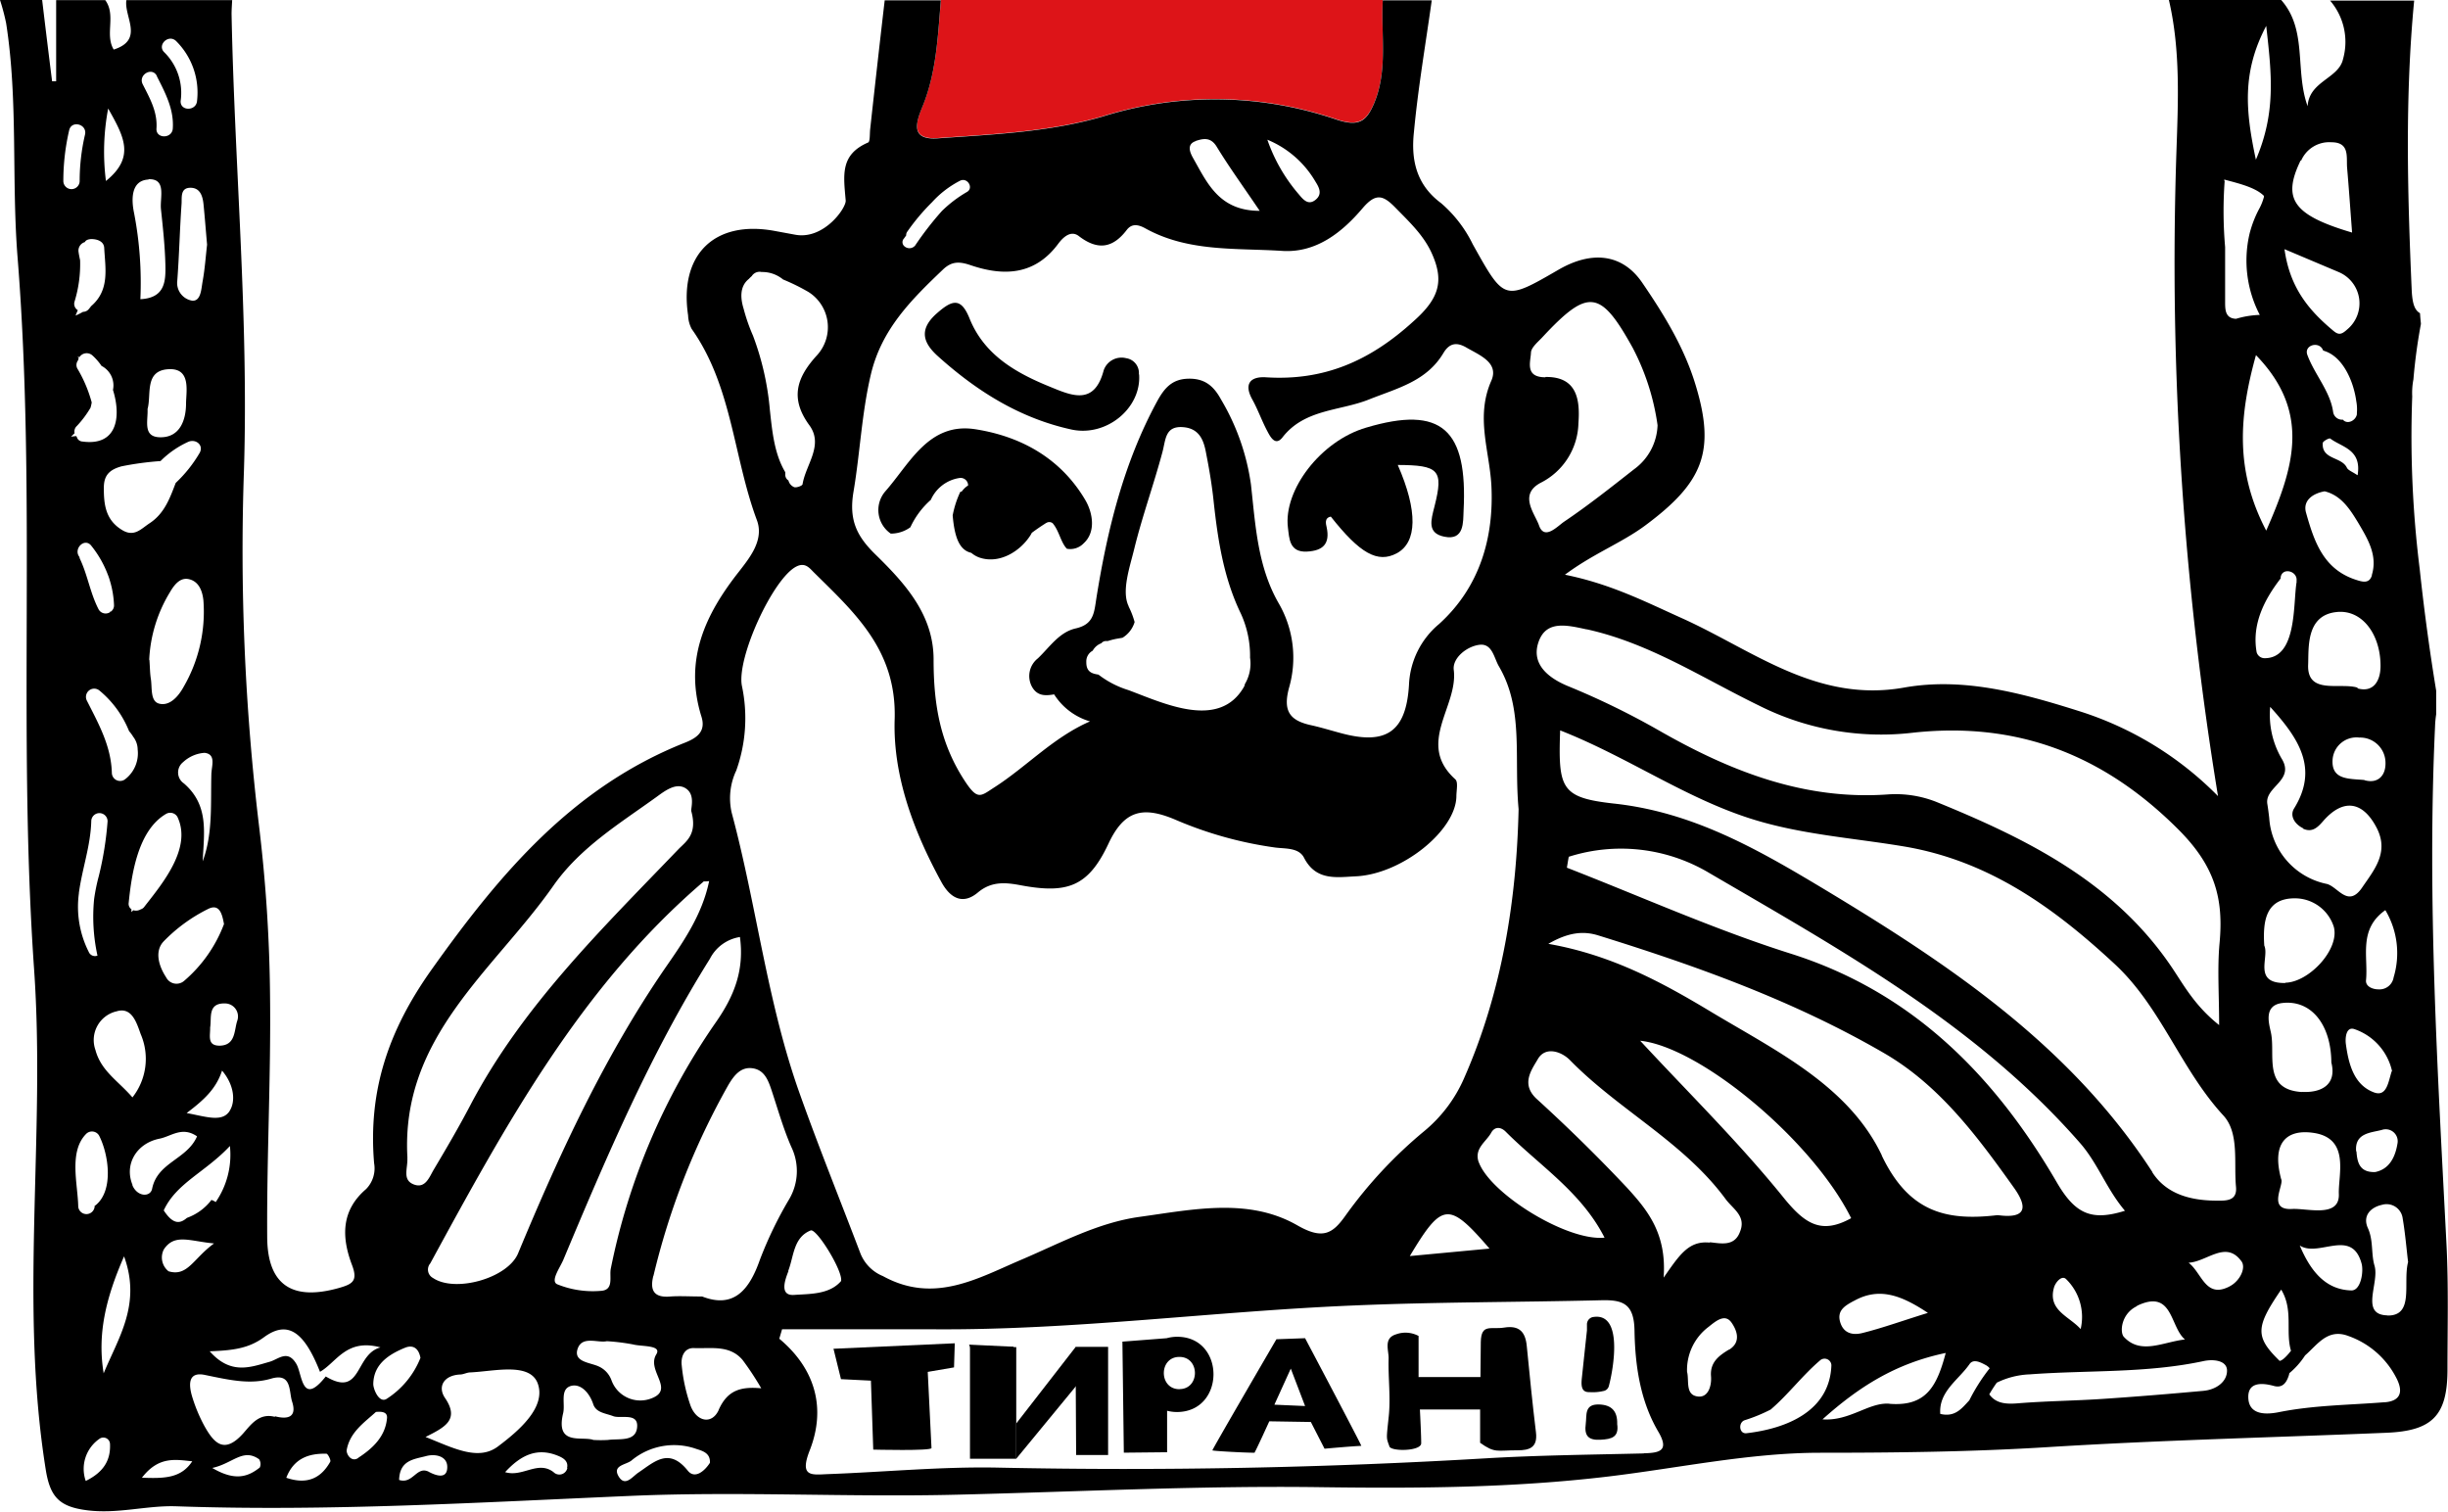
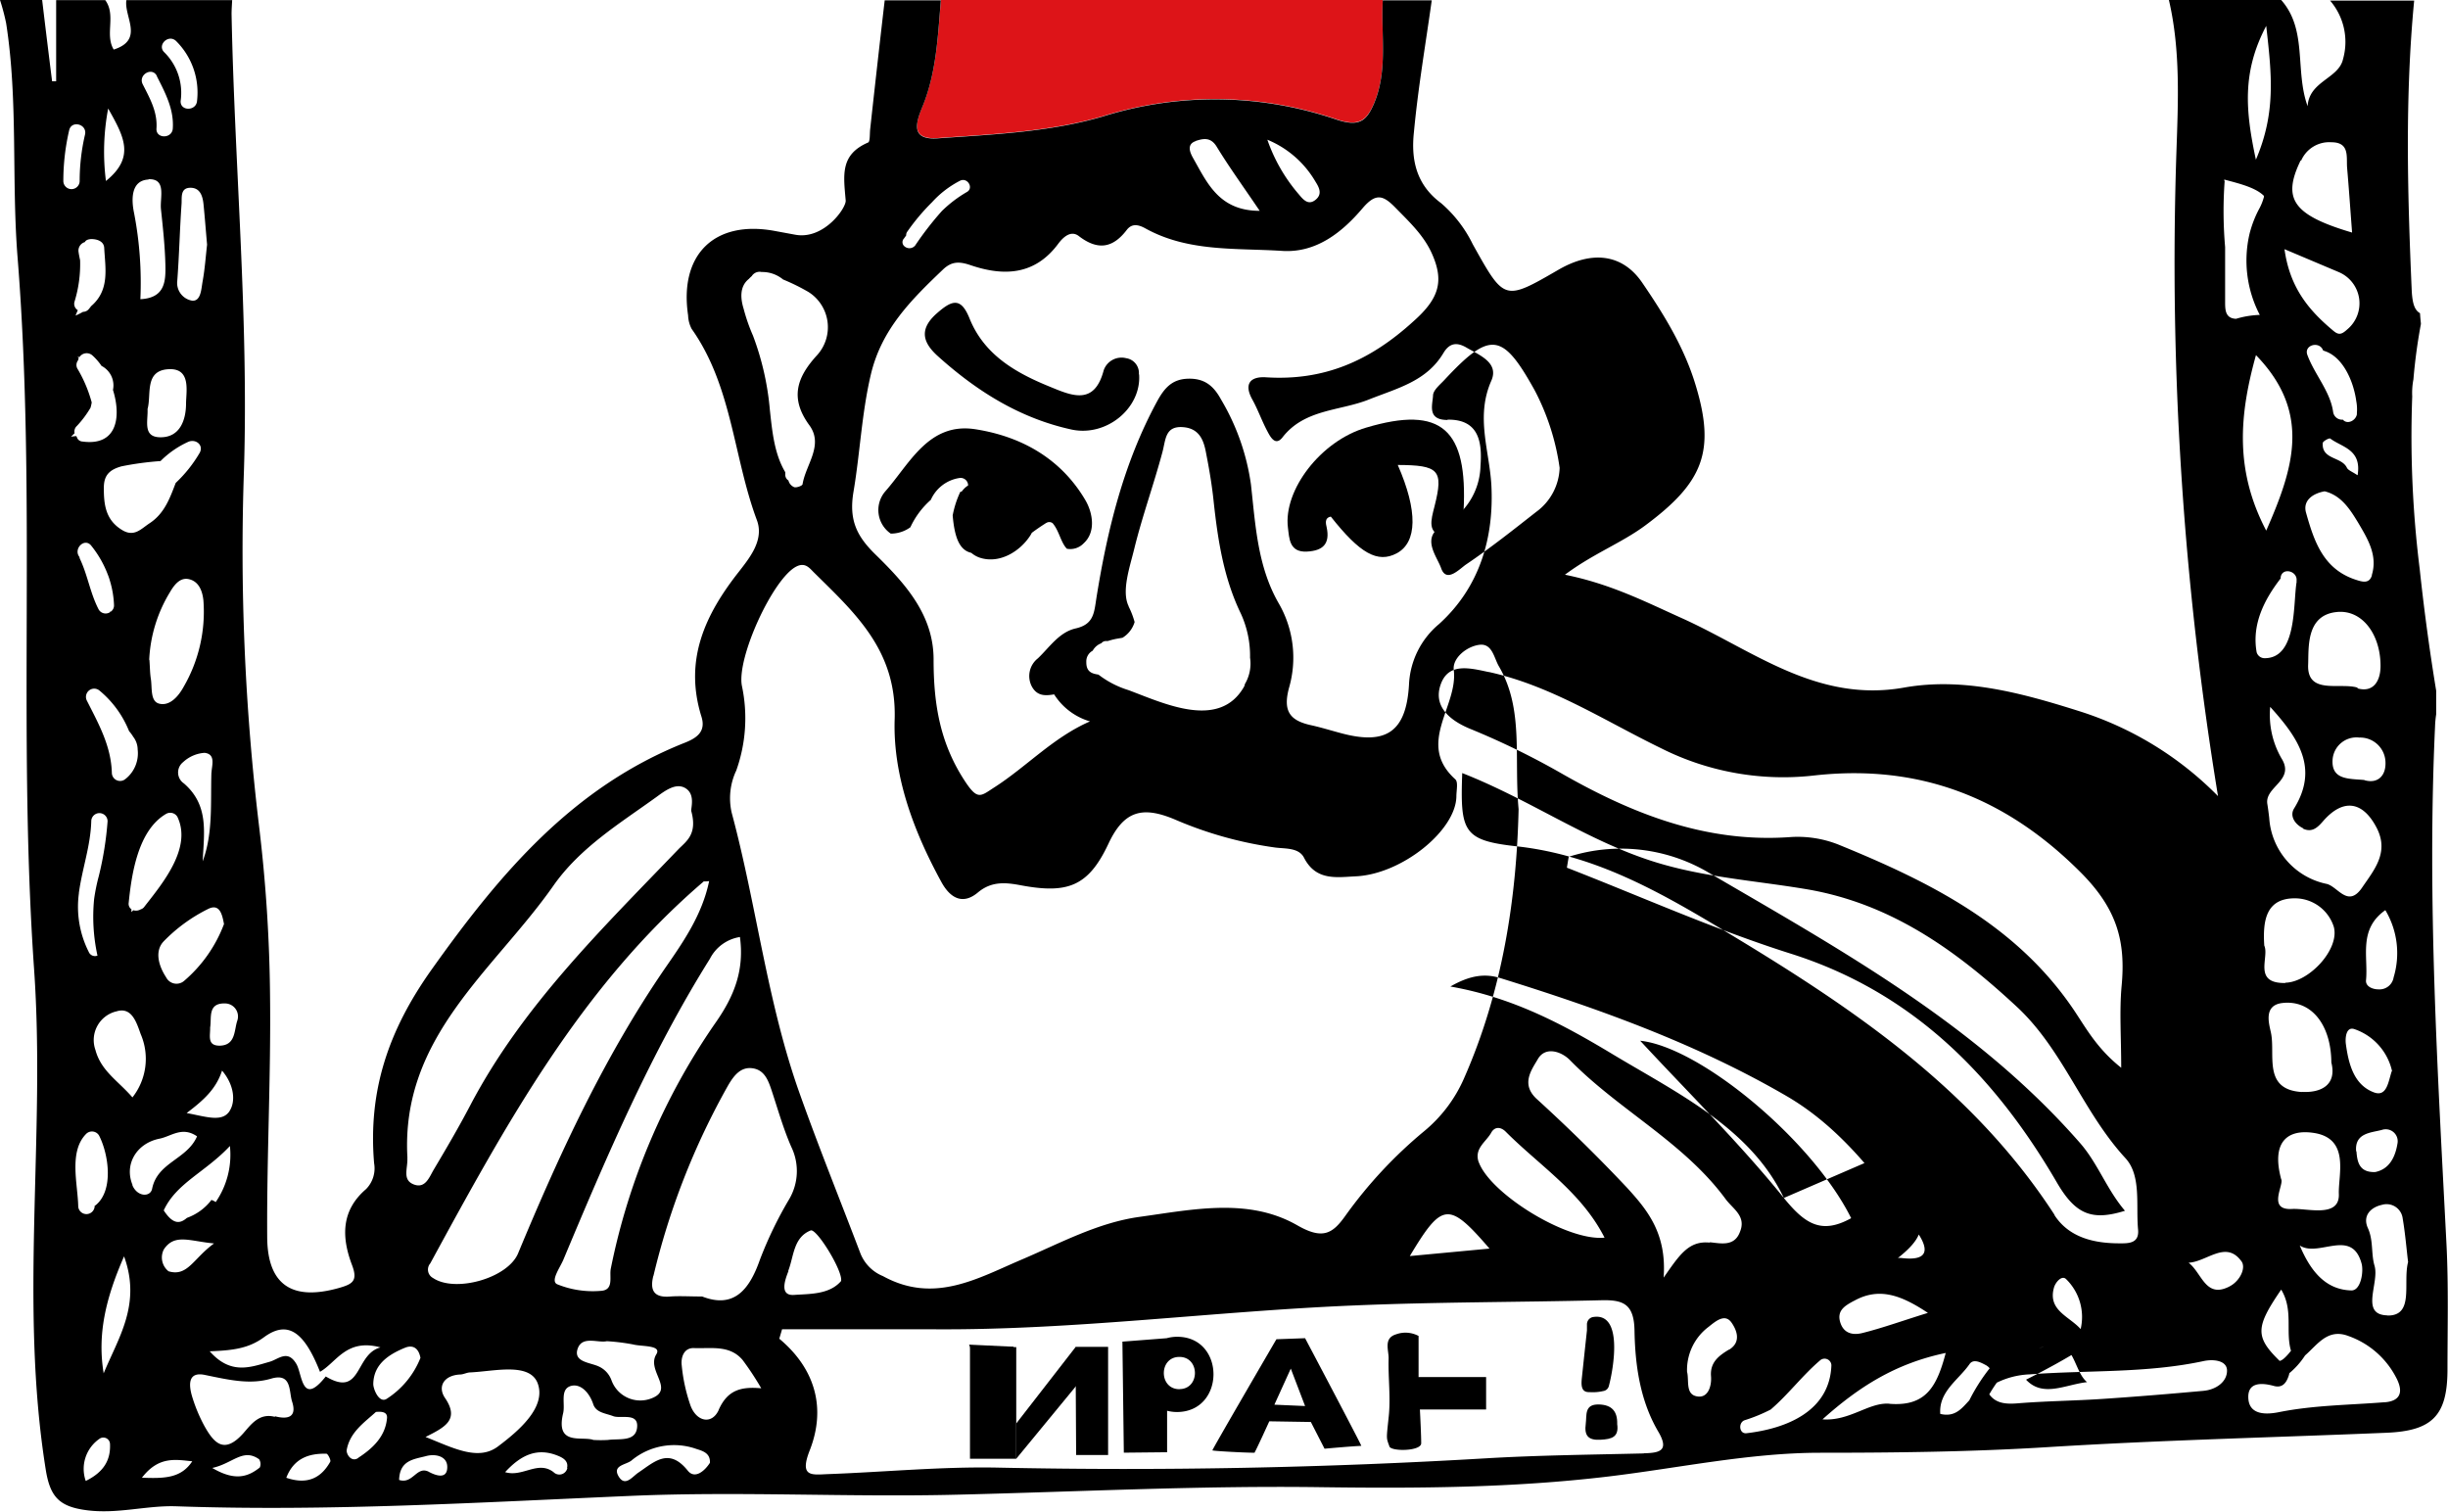
<svg xmlns="http://www.w3.org/2000/svg" viewBox="0 0 326.98 201.89">
  <defs>
    <style>.cls-1{fill:#dd1418;}</style>
  </defs>
  <g id="Слой_1" data-name="Слой 1">
    <path class="cls-1" d="M185,0c-.27,4.62.72,9.35-1.19,13.83-1,2.32-2.05,3.1-5,2.1a50.13,50.13,0,0,0-31.23-.4c-7.15,2.09-14.65,2.38-22,2.91-3.81.27-2.88-2.24-2-4.37,1.82-4.53,2-9.31,2.4-14.07Z" transform="translate(-0.3)" />
    <path d="M145.32,66.88c-3.24-5.57-8.52-8.58-14.74-9.55s-8.76,4.58-12,8.26a3.82,3.82,0,0,0,.7,5.68,4.44,4.44,0,0,0,2.62-.85,11.1,11.1,0,0,1,2.73-3.66,5,5,0,0,1,3.84-2.92,1,1,0,0,1,1.14,1,2.87,2.87,0,0,0-.82.77l-.29.15a.26.26,0,0,1,0,.08,12.92,12.92,0,0,0-.95,3c.26,3.06.95,4.65,2.49,5a3.37,3.37,0,0,0,1.18.66c2.62.83,5.35-.87,6.71-3a3.72,3.72,0,0,0,.19-.34c.57-.42,1.15-.83,1.76-1.21a.82.82,0,0,1,.2-.12.74.74,0,0,1,.75,0A.56.56,0,0,1,141,70c.79,1,1,2.45,1.8,3.29a2.47,2.47,0,0,0,2.25-.73c1.69-1.54,1.17-4.13.25-5.71Z" transform="translate(-0.3)" />
    <path d="M187,62.1c2.7,6.16,2.6,10.34-.14,11.8-2.56,1.36-4.93,0-8.8-4.9-.9.17-.65,1-.56,1.41.48,2.24-.5,3.15-2.64,3.26-2.37.12-2.35-1.8-2.53-3.19-.63-5,4.36-11.59,10.46-13.37,10.08-3,13.57.25,13,11.13-.07,1.43.13,4-2.57,3.44-2.34-.47-1.78-2.21-1.31-4.06,1.23-4.87.6-5.5-5-5.52Z" transform="translate(-0.3)" />
    <path d="M152.45,50c.33,4.5-4.36,8.4-9.07,7.36-6.86-1.51-12.58-5.1-17.72-9.71-2-1.77-2.74-3.57-.25-5.78,2-1.76,3.22-2.26,4.39.66,1.95,4.84,6.12,7.24,10.66,9.09,2.91,1.19,6,2.64,7.26-2.16a2.52,2.52,0,0,1,3-1.62,2,2,0,0,1,1.7,2.16Z" transform="translate(-0.3)" />
    <path d="M189.78,183.93v-5.5a3.7,3.7,0,0,0-3-.22c-1.69.51-1,2.07-1,3.18-.08,2.63.3,5.31,0,7.92-.31,3-.33,2.66.13,3.94.5.64,4.23.54,4.22-.49,0-1.92-.4-8.62-.4-8.62S189.74,184,189.78,183.93Z" transform="translate(-0.3)" />
-     <path d="M205.46,191.32h0c-.47-3.84-.85-7.7-1.23-11.55-.18-1.88-1-2.78-3-2.46-1.81.29-3.08-.58-3.14,1.92,0,1.64-.09,7.92-.09,7.92h0v5.55c2,1.42,2.22,1,5,1C204.59,193.71,205.7,193.33,205.46,191.32Z" transform="translate(-0.3)" />
    <path d="M174.62,178.73l-3.83.14s-8.52,14.61-8.55,14.84c0,.08,4.1.31,5.65.32l0,0a.19.19,0,0,1,0-.07c.12-.11,1.95-4.13,1.95-4.13l5.55.09,1.83,3.57s3.47-.32,4.91-.38C182.17,193,174.62,178.73,174.62,178.73Zm0,9.06-4.1-.18,2.19-4.82Z" transform="translate(-0.3)" />
    <path d="M157.54,178.54a5.15,5.15,0,0,0-1.4.19v0l-5.92.46.19,14.83,5.78-.06v-5.54a5.25,5.25,0,0,0,1.35.17C164,188.54,164,178.54,157.54,178.54Zm.29,7c-2.77,0-2.77-4.31,0-4.31S160.6,185.53,157.83,185.53Z" transform="translate(-0.3)" />
-     <path d="M127.83,179.41l-16.2.73,1,4.06,4,.2.31,9.21s7.77.2,7.78-.21c0-.2-.5-10.17-.5-10.17l3.51-.6Z" transform="translate(-0.3)" />
    <path d="M135.81,180.25c-.1-.24-.15-.38-.15-.38l-5.92-.28h0s.1.26.24.65Z" transform="translate(-0.3)" />
    <path d="M213,175.92a1,1,0,0,0-.73,1c0,.25,0,.51,0,.76-.26,2.4-.46,4.28-.66,6.17-.1.92-.24,2.14,1,2.08a6.15,6.15,0,0,0,1.83-.14.9.9,0,0,0,.76-.69C215.77,183,217.22,175.12,213,175.92Z" transform="translate(-0.3)" />
    <path d="M216.31,190.21c.25,1.74-.74,2-2.2,2.08-1.71.11-2.21-.58-2-2.13.15-1.16-.21-2.62,1.74-2.58C215.61,187.62,216.36,188.52,216.31,190.21Z" transform="translate(-0.3)" />
-     <path d="M327.08,166.25c-1.18-23.06-2.6-46.11-1.53-69.24a13.26,13.26,0,0,1,.15-1.59v-3c0-.07,0-.13,0-.18-.89-5.4-1.62-10.83-2.2-16.25a143,143,0,0,1-1-23v-.07a9.63,9.63,0,0,1,.16-2.24,73.76,73.76,0,0,1,1-7.4.29.29,0,0,1,0-.09c-.05-.45-.09-.9-.12-1.36-.72-.41-1-1.27-1.1-2.9-.57-13-.92-25.91.32-38.85H311.53a8.45,8.45,0,0,1,1.73,7.81c-.58,2.62-4.54,2.94-4.73,6.3C306.8,9.4,308.54,4,305,0H290c1.57,6.75,1.23,13.61,1,20.43a440.22,440.22,0,0,0,5.56,85.9A45,45,0,0,0,278.08,95c-7.66-2.42-15.48-4.58-23.43-3.17-11.7,2.09-20.22-5-29.69-9.26-4.83-2.17-9.51-4.58-15.63-5.81,3.79-2.83,7.56-4.23,10.74-6.59,7.67-5.7,9.43-9.84,6.7-18.78-1.51-5-4.22-9.39-7.11-13.62-2.65-3.89-6.74-4.32-11.18-1.75-7.29,4.22-7.23,4.18-11.46-3.39a17.13,17.13,0,0,0-4.25-5.51c-3.38-2.51-4-5.91-3.61-9.49.55-5.89,1.56-11.73,2.38-17.59H185c-.27,4.62.72,9.35-1.19,13.83-1,2.32-2,3.1-5,2.1a50.16,50.16,0,0,0-31.24-.4c-7.15,2.09-14.65,2.38-22,2.91-3.81.27-2.88-2.24-2-4.37,1.82-4.52,2-9.3,2.4-14.07h-7.5q-1,8.61-1.94,17.21c-.07.61,0,1.66-.27,1.78-3.77,1.63-3.29,4.35-3,7.75.08,1-2.9,5.23-6.68,4.58l-2.77-.51C95.73,29.34,91,34,92.21,42.12a4.21,4.21,0,0,0,.47,1.8c5.42,7.65,5.57,17.1,8.71,25.53,1,2.64-.92,5-2.36,6.86C94.43,82.13,91.64,88.2,94,95.74c.59,1.92-.55,2.79-2.18,3.44-15,5.93-24.72,17.46-33.86,30.3-5.82,8.18-8.5,16.24-7.69,25.88a3.94,3.94,0,0,1-1.08,3.46c-3.39,2.91-3.25,6.5-1.87,10.14.8,2.11.09,2.54-1.74,3.06-6.19,1.75-9.55-.33-9.59-6.77-.07-10.74.51-21.49.38-32.24a204,204,0,0,0-1.48-22.78,308.67,308.67,0,0,1-2-47.56c.62-20.3-1.26-40.52-1.66-60.79,0-.62.05-1.24.08-1.86H17.18c-.33,2.26,2.42,5.28-1.69,6.6-1.22-2,.35-4.58-1.13-6.6H7.8V10.86l-.54,0Q6.58,5.45,5.93,0H.3a28.93,28.93,0,0,1,.82,3.1c1.62,10.38.7,20.9,1.53,31.31,2.52,31.64,0,63.38,2.2,95,1.56,22.25-2,44.63,1.56,66.87.58,3.63,1.79,4.94,5.43,5.42,4.14.55,8-.65,12-.52,20.27.71,40.5-.52,60.72-1.39,14.53-.63,29.05.2,43.57-.16,16.23-.39,32.44-1.23,48.7-1,12.77.17,25.53.1,38.31-1.43,9.43-1.13,18.86-3.17,28.29-3.17,10.14,0,20.23-.12,30.37-.75,15.07-.94,30.17-1.29,45.26-1.92,6.09-.25,8.11-2.27,8.15-8.29,0-5.61.15-11.23-.13-16.82Zm-19.17-55.58c1.25.59,2-.2,2.75-1.07,2.66-3,5.27-2.58,7.11,1,1.67,3.28-.37,5.6-2,8-1.86,2.66-3.18-.15-4.67-.54a9.63,9.63,0,0,1-7.7-8.82c-.07-.61-.15-1.23-.25-1.85-.39-2.33,3.75-3.14,1.89-6.1a11.63,11.63,0,0,1-1.51-6.88c3.8,4.19,6.51,8.21,3.19,13.57-.62,1,.11,2.13,1.24,2.66Zm11.86,32.39c-.46,1.35-.63,3.49-2.38,2.84-2.69-1-3.39-3.81-3.75-6.44-.11-.78,0-2.42,1.17-2a7.71,7.71,0,0,1,5,5.61Zm-14.2-11.77c-4.42.08-2.12-3.45-2.83-5-.23-3.44.3-6.27,4-6.31a5.46,5.46,0,0,1,5.29,3.82c.8,3-3.34,7.4-6.48,7.45Zm2.2,14.56c-5.25-.31-3.53-4.93-4.13-7.88-.24-1.17-1.06-3.66,1.45-4,3.86-.49,6.57,2.8,6.61,7.94.78,3.12-1.56,4.07-3.94,3.92Zm-.7-68.19c-.51,2.84.12,10.27-4.29,10.25a1.1,1.1,0,0,1-1.06-.8c-.66-3.72,1-7,3.21-9.86a1.11,1.11,0,0,0,0-.17c.25-1.38,2.36-.79,2.11.58ZM305,172.24c1.66,2.75.54,5.6,1.31,8.17-.57.72-1.13,1.3-1.52,1.35C301.49,178.54,301.56,177.26,305,172.24Zm0-14.74c-1.35-5,.85-6.71,4.33-6.19,4.91.73,3.27,5.62,3.37,8.16.13,3.24-4.24,1.88-6.26,2-3.38.19-1-3.28-1.45-4Zm10.74,11.27c.29,1.07-.1,3.61-1.37,3.58-3.53-.09-5.51-2.72-6.89-6C310,168,314.43,163.94,315.74,168.77Zm-.73-15c-.21-2.44,1.93-2.47,3.41-2.85a1.6,1.6,0,0,1,2.13,1.7c-.28,1.85-1.06,3.53-3,3.92-2.16.07-2.39-1.4-2.5-2.77Zm5-23.19a1.91,1.91,0,0,1-2,1.56c-.86,0-1.76-.42-1.68-1.22.31-3.15-1.05-6.8,2.58-9.36a11.18,11.18,0,0,1,1.1,9Zm-3.88-26.4c-2.09-.19-4.41,0-4.27-2.67a3.2,3.2,0,0,1,3.58-3,3.38,3.38,0,0,1,3.49,3.29C319,103.64,317.87,104.71,316.11,104.2Zm-.94-12.34c-2.38-.72-6.76,1-6.59-3.08.09-2.22-.3-6.5,3.67-7,3.46-.47,6,2.89,6,7.18,0,2.07-1,3.59-3.07,3Zm1.93-15c-.36,1.18-1.3.88-2.28.55-4.27-1.45-5.47-5.19-6.52-8.91-.44-1.53.74-2.54,2.48-2.86,2.23.54,3.42,2.44,4.52,4.26C316.57,72,317.91,74.19,317.1,76.82Zm-2-21.58c-.09.89-1.28,1.51-1.88.79a1.21,1.21,0,0,1-1.3-1c-.36-2.75-2.51-5.07-3.45-7.66-.48-1.33,1.64-1.89,2.11-.58v0l.22.08c2.49.82,3.87,4.14,4.21,6.7a5.86,5.86,0,0,1,.07,1.68Zm.05,8.2c-.69-.47-1.23-.64-1.4-1-.72-1.48-3.37-1.05-3.22-3.28,0-.24.85-.7,1-.61,1.54,1.17,4.22,1.43,3.66,4.88Zm-7.51-42A4.09,4.09,0,0,1,311.7,19c2.45,0,2,1.9,2.1,3.36.24,2.76.43,5.54.67,8.7-8-2.36-9.33-4.55-6.87-9.64Zm5,14.87a4.53,4.53,0,0,1,1.16,7.67c-.72.65-1.11.8-1.83.2-3.22-2.68-5.83-5.7-6.55-10.92ZM303,70.87c-4.2-8-3.63-15.34-1.37-23.44C309.07,55.1,306.67,62.51,303,70.87ZM303,3.46c.72,6.42,1.33,11.54-1.38,17.87C300.23,14.83,299.74,9.64,303,3.46Zm-5.6,20.7a1.1,1.1,0,0,1,0-.18c1.65.46,4.13,1,5.29,2.18a1.37,1.37,0,0,1,0,.16A7.18,7.18,0,0,1,302,28a15,15,0,0,0-1.22,3.19,15.71,15.71,0,0,0,1.36,10.87,12.22,12.22,0,0,0-3.17.52c-1.5-.06-1.46-1.29-1.46-2.39V33a55.63,55.63,0,0,1-.06-8.85ZM275,157.87c-8.23-14.11-19.18-25.34-35.51-30.5-10.16-3.21-19.95-7.61-29.9-11.48.08-.48.16-1,.25-1.46a23,23,0,0,1,18.74,2.15c17.7,10.34,35.76,20.3,49.55,36.08,2.39,2.73,3.53,6.14,6,9.05C279.67,163.1,277.5,162.18,275,157.87Zm3.22,19.65c-1.52-1.72-4.43-2.5-3.57-5.55.21-.74,1.05-1.68,1.61-1.14A7.06,7.06,0,0,1,278.21,177.52Zm-30.29-3.77c3.37-1.89,6.35-.75,9.88,1.6-3.25,1-6,2-8.72,2.68-1.2.31-2.53.15-3-1.46s.76-2.23,1.82-2.82ZM238.57,160c-6-7.43-12.87-14.17-19.19-21,8,.84,23,13.27,28.18,23.7-4,2.22-6.19.74-9-2.71Zm13.08-5.7c-4.4-9.23-14-13.89-22.54-19-6.63-4-13.44-7.74-22-9.24,2.74-1.58,4.74-1.73,6.69-1.12,13.21,4.1,26.23,8.78,38.23,15.76,7.38,4.3,12.45,11.16,17.32,18,1.7,2.41,1.72,4.07-2,3.62a1.84,1.84,0,0,0-.47,0C260.07,163.09,255.2,161.76,251.65,154.34Zm34.08,20.11c4.84-2.33,4.38,2.81,6.42,4.49-2.91.32-5.89,2.09-8.15-.33C283.42,178,283.58,175.48,285.73,174.45Zm2.07-17.86c-11.12-17.14-27.53-28-44.58-38.23-8.6-5.15-17.09-9.9-27.39-11-7.05-.79-7.41-2-7.14-9.77,9,3.54,16.53,8.92,25.33,11.75,6.75,2.17,13.75,2.6,20.64,3.76,11.32,1.91,20,8.18,28.07,15.67,6.23,5.76,8.84,14.07,14.55,20.26,2.14,2.33,1.38,6.27,1.68,9.5.19,1.9-1.26,1.88-2.51,1.87-3.4,0-6.72-.79-8.65-3.76Zm-75.56-72.5c8.37,1.84,15.46,6.52,23,10.18a36.32,36.32,0,0,0,20.66,3.62c13.72-1.47,25.3,2.83,35.43,13,4.85,4.88,6,9.21,5.43,15.19-.3,3.35-.05,6.75-.05,10.87-3.15-2.5-4.59-5.11-6.22-7.56-7.67-11.48-19.35-17.27-31.56-22.25a14.78,14.78,0,0,0-6.41-1c-11.25.82-21.18-3.13-30.6-8.52a103.71,103.71,0,0,0-12.13-5.92c-2.62-1.07-5-2.92-4-5.88s3.74-2.31,6.43-1.72Zm-5.52-33.66c-2.74,0-2-2-1.93-3.25,0-.75,1-1.51,1.6-2.18,6.07-6.5,7.7-6.25,12,1.51a31.69,31.69,0,0,1,3.31,10.32,7.57,7.57,0,0,1-3.13,5.88c-3.06,2.4-6.12,4.83-9.34,7-.91.62-2.65,2.55-3.36.51-.56-1.6-2.79-4.14.26-5.72a9.15,9.15,0,0,0,5-7.92c.22-3-.09-6.26-4.4-6.19ZM176,24.25c.53.83.95,1.7,0,2.45s-1.6,0-2.23-.76a22.38,22.38,0,0,1-4.19-7.28A13.28,13.28,0,0,1,176,24.25ZM160,18.83c1-.33,2-.55,2.8.74,1.68,2.75,3.58,5.37,5.76,8.59-5.41,0-7-3.7-8.87-7-.36-.64-1-1.86.31-2.31ZM121,31.91l.34-.47a.74.74,0,0,1,.16-.52,28.18,28.18,0,0,1,3.3-3.92,13.15,13.15,0,0,1,3.73-2.86c1-.5,1.89,1,.89,1.52a16.73,16.73,0,0,0-3.31,2.52,42.48,42.48,0,0,0-3.58,4.62,1,1,0,0,1-1.52,0l0,0a.05.05,0,0,0,0,0,.71.71,0,0,1,0-.91ZM114.3,65.69c.88-5.19,1.09-10.46,2.32-15.67,1.43-6.07,5.42-10,9.61-14,1.15-1.1,2.14-1.14,3.72-.6,4.39,1.49,8.57,1.37,11.71-2.88.57-.76,1.64-1.87,2.75-1,2.51,1.92,4.52,1.62,6.39-.83.71-.93,1.62-.69,2.5-.2,5.73,3.17,12.11,2.6,18.27,3,4.54.29,8-2.48,10.74-5.71,1.76-2.06,2.74-1.73,4.34-.1,1.86,1.9,3.83,3.73,4.92,6.19,1.61,3.62,1,5.94-2.45,9-5.85,5.34-12,8-19.75,7.5-2-.12-3,.83-1.78,3,.75,1.36,1.26,2.84,2,4.22.4.76,1.06,2,2,.82,2.94-3.81,7.65-3.52,11.52-5.06s7.74-2.44,10-6.24c.81-1.34,1.8-1.47,3.13-.67,1.74,1,4.29,2,3.26,4.38-2.12,4.79-.28,9.24,0,13.91.37,6.92-1.47,13.61-7,18.61a11.16,11.16,0,0,0-4,8.09c-.37,6.34-3.09,8.08-9.05,6.48-1.36-.36-2.7-.78-4.07-1.08-2.79-.62-3.75-1.87-2.9-5a14.48,14.48,0,0,0-1.41-11.32c-2.8-4.89-3.08-10.42-3.68-15.82a30.44,30.44,0,0,0-4-11.36c-1-1.84-2.22-2.83-4.4-2.77s-3.2,1.3-4.17,3.09c-4.44,8.2-6.61,17.09-8.07,26.18-.31,2-.35,3.53-2.76,4.08-2.22.5-3.5,2.52-5.06,4a3,3,0,0,0-.78,3.81c.69,1.2,1.7,1.22,2.95,1a8.5,8.5,0,0,0,4.79,3.61c-4.93,2.15-8.49,6.07-12.79,8.82-1.8,1.16-2.2,1.75-3.87-.77C125.83,99.26,125,94,125,88.08S121.26,78,117.32,74.14C114.8,71.7,113.65,69.54,114.3,65.69ZM151.07,81c-1-2,.11-5.16.73-7.69,1.07-4.36,2.61-8.6,3.77-12.94.45-1.68.34-3.55,2.85-3.31,2.17.21,2.7,1.88,3,3.58.42,2.13.78,4.29,1,6.45.56,5.11,1.34,10.15,3.62,14.86a13.54,13.54,0,0,1,1.23,5.89,5.34,5.34,0,0,1-.7,3.54.79.79,0,0,1-.1.33c-3.31,5.83-10.76,2.2-15.45.46a12.64,12.64,0,0,1-4-2.07c-.87-.13-1.64-.36-1.62-1.68a1.61,1.61,0,0,1,.85-1.51,2.19,2.19,0,0,1,1.16-1,.76.76,0,0,1,.66-.29h.19a9.75,9.75,0,0,1,1.21-.31l.76-.13a3.68,3.68,0,0,0,1.62-2.1,10.88,10.88,0,0,0-.81-2.1ZM100.86,44.79a24,24,0,0,1-1.23-3.54c-.43-1.38-.56-3,.7-4h0l0,0a4.36,4.36,0,0,1,.38-.37,1.24,1.24,0,0,1,1.32-.55,4.37,4.37,0,0,1,2.87,1A27.33,27.33,0,0,1,108.29,39a5.56,5.56,0,0,1,1.2,8.38c-2.77,3-3.73,5.79-1.08,9.42,1.94,2.66-.48,5.24-.91,7.86,0,.21-.79.5-1.11.41a1.32,1.32,0,0,1-.78-.9.89.89,0,0,1-.42-.71c0-.13,0-.26,0-.39-1.48-2.48-1.75-5.51-2.06-8.33a37.19,37.19,0,0,0-2.26-9.93ZM98.61,103a20.77,20.77,0,0,0,.78-11.43c-.69-3.78,4.18-14.33,7.27-15.9,1.2-.61,1.77.21,2.36.79,5.52,5.45,11.07,10.42,10.78,19.63-.24,7.52,2.53,14.93,6.24,21.71,1.18,2.16,2.86,3.1,4.89,1.39,1.84-1.54,3.76-1.32,5.73-.95,6.22,1.16,9,.17,11.68-5.52,2.06-4.42,4.51-5.1,8.84-3.29a51.43,51.43,0,0,0,13.48,3.77c1.35.17,3.14,0,3.83,1.38,1.61,3.11,4.37,2.58,6.95,2.46,6.13-.31,13.33-6.12,13.39-10.68,0-.78.26-1.9-.14-2.27-5.29-4.78.4-9.73-.21-14.61-.2-1.57,1.7-3.14,3.42-3.36s1.95,1.74,2.6,2.86c3.37,5.73,2,12.17,2.64,19.09-.27,11.94-2.15,24.32-7.31,36a19,19,0,0,1-5.29,7A59.91,59.91,0,0,0,180,162.38c-1.69,2.37-3,3.23-6.39,1.29-6.53-3.76-14-2.12-21.06-1.15-5.6.77-10.58,3.49-15.74,5.69-5.87,2.49-11.71,6-18.57,2.23a5.45,5.45,0,0,1-3-3c-2.7-7.11-5.56-14.17-8.11-21.34-4.36-12.19-5.75-25.11-9.1-37.56A8.67,8.67,0,0,1,98.6,103Zm99.21,52.25c-.67-1.87,1-2.74,1.68-4,.46-.79,1.25-.77,1.92-.1,4.5,4.52,10.1,8.05,13.2,14.15-5,.51-15.24-5.84-16.8-10.08Zm1.45,11.51-10.66,1C192.94,160.54,193.81,160.45,199.27,166.78Zm-111.94,20a4.09,4.09,0,0,1-5.35-2.4,3.23,3.23,0,0,0-1.76-1.88c-1.14-.51-3.37-.58-2.76-2.35s2.72-.73,3.89-1a27.47,27.47,0,0,1,3.49.43c1.17.31,3.91.06,3.12,1.33C86.62,183.07,90.48,185.56,87.33,186.76Zm.25-16.35a97.79,97.79,0,0,1,10-25.49c.74-1.25,1.65-2.47,3.25-2.24s2.1,1.65,2.55,3c.83,2.51,1.55,5.06,2.6,7.47a7.4,7.4,0,0,1-.32,7.1,52.36,52.36,0,0,0-3.86,8c-1.42,4.06-3.5,6.55-7.71,4.91-1.74,0-3-.09-4.23,0-2.2.2-2.79-.8-2.29-2.77Zm18-.66c.76-1.92.67-4.48,3-5.41.79-.32,4.36,5.48,4.06,6.76-1.56,1.81-4.17,1.7-6.26,1.85S105.23,170.76,105.62,169.75Zm-6.45-44.64c.6,4.39-.69,7.85-3.29,11.54a87.85,87.85,0,0,0-13.95,32.76c-.24,1.09.48,2.92-1.38,3a12.64,12.64,0,0,1-5.8-.89c-.92-.45.41-2.23.85-3.3,5.76-13.75,11.61-27.47,19.56-40.16a5.44,5.44,0,0,1,4-2.91Zm-4.91-7.35c.08-.07.25,0,.8-.08-.93,4.5-3.46,8.14-5.87,11.61C81,141.16,75,154.16,69.5,167.4c-1.4,3.34-8.41,5.28-11.36,3.29a1.27,1.27,0,0,1-.37-1.95C67.84,150.25,77.9,131.75,94.26,117.76Zm-39.5,36.86c-.92-16.16,11.56-25,19.5-36.33,3.58-5.1,8.82-8.28,13.73-11.82,1.1-.8,2.54-1.92,3.8-1.26,1.54.81.77,2.85.89,3.14.83,3.06-.66,4-1.7,5.05-10.24,10.67-20.9,21-27.87,34.31-1.51,2.88-3.16,5.69-4.82,8.48-.6,1-1.12,2.61-2.69,2s-.77-2.17-.85-3.52ZM54.41,180c1-.4,1.8,0,2.05,1.36a11.57,11.57,0,0,1-4.53,5.48c-1,.6-1.78-1.31-1.77-2C50.2,182.23,52.18,180.91,54.41,180ZM32,136.31c-.44,1.26-.19,3.31-2.36,3.35-1.71,0-1.24-1.32-1.27-2.43.22-1.28-.37-3.28,2-3.21A1.74,1.74,0,0,1,32,136.31Zm-3.49,24a7.18,7.18,0,0,1-3.24,2.35c-.86.74-1.8,1-3.1-1,1.68-3.65,5.55-5.09,8.84-8.6a11.12,11.12,0,0,1-1.9,7.49,1.74,1.74,0,0,0-.6-.29Zm.36,5.78c-2.75,2-3.52,4.47-6.06,3.7a2.35,2.35,0,0,1-.62-2.93C23.63,164.72,25.63,165.77,28.86,166.07Zm2.1-17.7c-1,1.55-3.17.74-5.74.27,2.34-1.77,3.93-3.23,4.73-5.67,1.64,1.93,1.83,4.14,1,5.4Zm-.74-25A18.62,18.62,0,0,1,24.9,131a1.55,1.55,0,0,1-2.41-.47c-1-1.52-1.56-3.48-.35-4.78a21.66,21.66,0,0,1,5.92-4.33c1.62-.84,1.93.8,2.16,2ZM17.1,104a1.1,1.1,0,0,1-1.86-.77c-.1-3.59-1.75-6.52-3.33-9.64a1.1,1.1,0,0,1,1.71-1.33,13.59,13.59,0,0,1,3.92,5.39,5,5,0,0,1,.55.75,2.83,2.83,0,0,1,.6,1.72A4.36,4.36,0,0,1,17.11,104ZM15,81.68,15,82c0-.08,0-.16,0-.24a1.07,1.07,0,0,1-1.52-.36c-1.12-2.14-1.46-4.54-2.48-6.71a.86.86,0,0,1-.09-.3c-.85-1.08.67-2.61,1.56-1.53a14.08,14.08,0,0,1,2.24,3.91,6.81,6.81,0,0,1,.26.76,12.9,12.9,0,0,1,.56,3.32,1,1,0,0,1-.43.84Zm-4.17,37.63c.43-3.25,1.57-6.32,1.66-9.62a1.09,1.09,0,0,1,2.18,0A44.09,44.09,0,0,1,13.5,117a25.26,25.26,0,0,0-.63,3.09,24.21,24.21,0,0,0,.45,7.54.9.9,0,0,1-1.17-.5,13.35,13.35,0,0,1-1.31-7.83Zm4.93,15.8c2.11-.73,2.76,1.4,3.33,3a8.33,8.33,0,0,1-1.1,8.46c-1.88-2.19-4.19-3.51-4.94-6.33a3.94,3.94,0,0,1,2.71-5.14Zm3.82-14a.93.93,0,0,1-.48.34,1.23,1.23,0,0,1-1,.12l-.24.25a2.32,2.32,0,0,1,0-.38.87.87,0,0,1-.37-.86c.39-3.91,1.27-9.72,5-11.88a1.11,1.11,0,0,1,1.5.39c2,4.16-2,8.92-4.4,12Zm.65-33a19,19,0,0,1,2.76-9c.53-.91,1.31-2,2.48-1.77,1.35.27,1.86,1.52,2,2.85a20,20,0,0,1-2.68,11.61c-.72,1.3-1.89,2.55-3.26,2.17-1.18-.33-.89-2.12-1.08-3.3-.12-.76-.12-1.55-.19-2.52Zm8.31,15.06c-.13,4,.24,8.11-1.17,11.87.19-3.87.85-7.51-2.51-10.41a1.76,1.76,0,0,1-.1-2.84,4.64,4.64,0,0,1,2.86-1.24C29.17,100.72,28.58,102.26,28.55,103.2ZM27.49,27.34c.17,1.71.3,3.42.47,5.34-.18,1.51-.29,3.23-.6,4.92-.18,1-.22,2.64-1.38,2.56a2.4,2.4,0,0,1-2-2.68c.26-3.41.33-6.83.57-10.24.06-.82-.2-2.13,1.14-2.16S27.38,26.18,27.49,27.34ZM20,54.66c.56-1.93-.47-5.18,2.83-5.35,3-.15,2.34,2.9,2.32,4.58,0,2.09-.75,4.61-3.55,4.51-2.24-.08-1.52-2.19-1.59-3.75ZM23.81,5.47a9.69,9.69,0,0,1,2.81,8c-.1,1.4-2.29,1.4-2.19,0A7.61,7.61,0,0,0,22.26,7C21.23,6.05,22.78,4.51,23.81,5.47Zm-2.57,4.69c1.14,2.25,2.31,4.43,2.14,7-.09,1.4-2.28,1.4-2.18,0,.15-2.21-.87-4-1.84-5.91-.63-1.26,1.25-2.36,1.89-1.11Zm-1.1,13.78c2.44-.1,1.5,2.46,1.66,4,.26,2.46.53,4.92.59,7.39.05,2.17,0,4.47-3.34,4.63a49.15,49.15,0,0,0-.84-11.5c-.37-1.75-.46-4.37,1.93-4.48Zm1.6,37.64A12.55,12.55,0,0,1,25.47,59c1-.41,2.08.46,1.49,1.5a17.94,17.94,0,0,1-3.19,4c-.77,2-1.49,4.07-3.48,5.38-1.15.75-2.06,1.9-3.68.91-2.2-1.33-2.45-3.38-2.44-5.65,0-1.7.79-2.42,2.38-2.86a41.22,41.22,0,0,1,5.19-.7Zm-7-47.1c2.11,3.75,3.67,6.49-.29,9.69A30.9,30.9,0,0,1,14.75,14.48ZM12.49,31.93c.82,0,1.69.31,1.73,1.19.14,2.7.77,5.62-1.75,7.77-.11.15-.22.29-.35.44a1,1,0,0,1-.73.32c-.3.17-.62.34-1,.5q.15-.37.3-.72a1,1,0,0,1-.43-1.16A17,17,0,0,0,11,34.76c-.08-.38-.16-.76-.21-1.12a1.19,1.19,0,0,1,.85-1.31c.09-.21.34-.37.85-.4ZM8.76,24.14a30,30,0,0,1,.78-6.75C9.87,16,12,16.6,11.65,18a27.29,27.29,0,0,0-.71,6.17,1.09,1.09,0,0,1-2.18,0Zm1.51,33.75a1,1,0,0,1,.3-1,13.58,13.58,0,0,0,1.82-2.43,6,6,0,0,0,.16-.71,18,18,0,0,0-1.89-4.48,1,1,0,0,1,.08-1.16,1,1,0,0,1,.07-.25c0-.08-.09-.15-.14-.23l.24.07a1.15,1.15,0,0,1,1.71-.25,7.65,7.65,0,0,1,1.24,1.42,2.93,2.93,0,0,1,1.53,3.21c1.12,3.59.57,7.53-4.08,6.89a.82.82,0,0,1-.76-.64l-.09-.09-.67.08.49-.48Zm.48,103.27c-.05-3-1.3-7.34,1.06-9.72a1.1,1.1,0,0,1,1.72.22c1.26,2.44,2,7.27-.42,9.28a.82.82,0,0,1-.17.11s0,.08,0,.11a1.1,1.1,0,0,1-2.19,0Zm1,36.63a4.88,4.88,0,0,1,1.83-5.62.89.89,0,0,1,1.41.63c.12,2.18-.82,3.82-3.25,5Zm2.41-14.3c-.89-5.22.25-10.08,2.71-15.69C19.22,174.25,16.06,178.74,14.12,183.49ZM18,158.26c-1.14-2.77.56-5.58,3.62-6.18,1.57-.32,3-1.68,5-.31-1.34,3.1-5.29,3.45-6,7-.24,1.16-2,1.09-2.64-.48Zm1.26,39.1c2.24-2.91,4.5-2.41,6.72-2.19C24.5,197.4,22.36,197.49,19.23,197.36ZM35,196c-1.62,1.29-3.36,1.82-6.35.06,2.76-.6,4.1-2.69,6.26-1.16A1.17,1.17,0,0,1,35,196Zm2-6.77c-2.14-.56-3.25,1.14-4.24,2.24-2.51,2.78-3.87,1.29-5.15-1A21.09,21.09,0,0,1,26,186.65c-.62-2-.43-3.48,1.73-3,3.29.68,6,1.3,8.79.48s2.35,1.72,2.8,3.08c.7,2.18-.72,2.36-2.28,1.95Zm7.41,6c-1.27,2.27-3.16,3.07-5.87,2.14,1-2.59,3-3.27,5.36-3.21.19,0,.63.86.51,1.06Zm-.6-11.39c-3.22,4.07-3.12-.3-3.92-1.66-1.17-2-2.4-.63-3.58-.3-2.59.74-5.19,1.77-8-1.4,3-.12,5.15-.34,7.25-1.88,3.15-2.31,5.36-.77,7.48,4.62,2.22-1.26,3.5-4.5,8.08-3.26-3.46.91-2.45,6.78-7.31,3.88Zm4.32,10.9c-.93.6-1.61-.57-1.52-1.09.43-2.39,2.38-3.68,3.9-5.07.89-.09,1.56.05,1.48.84C51.77,191.87,50.09,193.44,48.16,194.7Zm9.48,1.85c-1.66-.89-2.13,1.68-4,1.07.07-2.66,2-2.76,3.58-3.18,1.27-.35,2.87,0,2.85,1.47,0,1.7-1.59,1.1-2.46.63Zm-.53-4.64c2.64-1.32,4.65-2.32,2.65-5.25-1-1.49-.17-3,2-3.12.47,0,.91-.27,1.37-.28,3.18-.14,7.89-1.37,9,1.41,1.25,3.25-2.62,6.47-5.29,8.48S60.72,193.33,57.11,191.91Zm19,4.12a1.09,1.09,0,0,1-1.84.55c-2.1-1.61-4.13.72-6.47,0,2.07-2.25,4.22-3.32,7-2.21.71.28,1.49.71,1.27,1.66Zm3.51-3.74c-1.48-.58-5.14.88-4.07-3.59.3-1.27-.48-3.26,1.1-3.65,1.27-.3,2.42.94,2.92,2.46.38,1.14,1.65,1.2,2.66,1.59s3.45-.55,3.19,1.57c-.23,1.89-2.42,1.4-3.88,1.61a16.32,16.32,0,0,1-1.93,0Zm12.59,4.11c-2.53-3.17-4.47-1.2-6.64.26-.78.53-1.76,1.94-2.62.47s1-1.52,1.72-2.1a8.91,8.91,0,0,1,8.7-1.54c.79.25,1.87.54,1.78,1.85-.71,1.1-2,2.2-2.94,1.06Zm4.13-8.15c-.89,2-2.93,1.63-3.76-.51a22.84,22.84,0,0,1-1.19-5.4c-.14-1.08.28-2.39,1.65-2.33,2.24.09,4.75-.46,6.48,1.59a38.84,38.84,0,0,1,2.49,3.78c-2.76-.25-4.51.26-5.68,2.87Zm123.52,5.83c-7,.17-14,.24-21,.65q-32.46,1.92-65,1.25c-7.62-.17-15.26.58-22.88.86-2.16.08-3.93.49-2.5-3.16,2.17-5.51.86-10.81-4.06-14.92.12-.42.25-.84.37-1.26,6.77,0,13.54,0,20.3,0,18.73.13,37.29-2.4,56-3.18,11-.47,22.09-.43,33.13-.7,2.91-.07,4.37.48,4.43,4.05.08,4.61.74,9.35,3.17,13.49,1.5,2.55.23,2.85-1.91,2.9Zm11.42-13.88c-1.29.79-2.56,1.66-2.41,3.57.1,1.26-.36,2.86-1.73,2.71-1.76-.19-1.16-2.13-1.47-3.3a7.2,7.2,0,0,1,2.87-6c1-.8,2.22-1.84,3.1-.53.56.82,1.4,2.5-.36,3.58Zm-2.61-14.28c-2.83-.27-4.05,1.72-6.13,4.68.43-5.88-2.14-9-4.88-12-3.84-4.08-7.83-8-12-11.8-2.25-2-.77-3.93.07-5.37,1-1.76,3.14-1.06,4.31.13,6.52,6.67,15.19,10.93,20.81,18.59,1,1.32,2.77,2.26,1.87,4.38C231.94,166.54,230.08,166.05,228.71,165.92Zm4.94,25.46c-1,.12-1.13-1.45-.23-1.74a22,22,0,0,0,3.46-1.42c2.34-2,4.23-4.55,6.59-6.56a.91.91,0,0,1,1.52.63c-.21,6.16-6,8.47-11.33,9.09Zm19.09-3.94c-2.75-.22-5.28,2.35-8.94,2.09,4.85-4.34,9.73-7.46,16.46-8.87-1.18,4.48-2.63,7.18-7.52,6.79Zm6.79,1.35c-.21-3,2.46-4.54,3.91-6.64.52-.75,1.48-.23,2.13.11a1.71,1.71,0,0,1,.56.45,24.79,24.79,0,0,0-2.72,4.28c-1,1.07-1.89,2.29-3.88,1.81Zm35.16-3.07c-4.5.41-9,.78-13.51,1.08-3.73.25-7.47.28-11.2.58-1.61.14-3,.06-3.9-1.19a18,18,0,0,1,1-1.56,10.87,10.87,0,0,1,4.41-1.11c7.75-.58,15.58-.13,23.24-1.78,1.28-.27,3-.09,3.1,1.17.08,1.58-1.45,2.66-3.15,2.81Zm3.43-13.92c-3.17,1.61-3.64-1.84-5.42-3.19,2.44-.13,4.94-3,7-.27C300.39,169.24,299.51,171.09,298.12,171.8Zm20.78,15.44c-4.72.38-9.47.39-14.15,1.33-1.47.29-3.93.5-4.07-1.84-.13-2.15,1.7-2.13,3.39-1.67,1.13.32,1.67-.36,2-1.35a1.36,1.36,0,0,0,.08-.34,10.49,10.49,0,0,0,2.11-2.38c1.64-1.42,3-3.63,5.74-2.61a11.48,11.48,0,0,1,6.45,5.62c1,1.92.5,3.09-1.56,3.25Zm.33-11.6c-3.69-.1-1-4.35-1.7-6.65-.47-1.61-.13-3.35-.88-5s.37-2.78,1.87-3.11a2.17,2.17,0,0,1,2.78,1.83c.34,2,.5,4,.72,5.81-.73,2.75.89,7.23-2.79,7.14Z" transform="translate(-0.3)" />
+     <path d="M327.08,166.25c-1.18-23.06-2.6-46.11-1.53-69.24a13.26,13.26,0,0,1,.15-1.59v-3c0-.07,0-.13,0-.18-.89-5.4-1.62-10.83-2.2-16.25a143,143,0,0,1-1-23v-.07a9.63,9.63,0,0,1,.16-2.24,73.76,73.76,0,0,1,1-7.4.29.29,0,0,1,0-.09c-.05-.45-.09-.9-.12-1.36-.72-.41-1-1.27-1.1-2.9-.57-13-.92-25.91.32-38.85H311.53a8.45,8.45,0,0,1,1.73,7.81c-.58,2.62-4.54,2.94-4.73,6.3C306.8,9.4,308.54,4,305,0H290c1.57,6.75,1.23,13.61,1,20.43a440.22,440.22,0,0,0,5.56,85.9A45,45,0,0,0,278.08,95c-7.66-2.42-15.48-4.58-23.43-3.17-11.7,2.09-20.22-5-29.69-9.26-4.83-2.17-9.51-4.58-15.63-5.81,3.79-2.83,7.56-4.23,10.74-6.59,7.67-5.7,9.43-9.84,6.7-18.78-1.51-5-4.22-9.39-7.11-13.62-2.65-3.89-6.74-4.32-11.18-1.75-7.29,4.22-7.23,4.18-11.46-3.39a17.13,17.13,0,0,0-4.25-5.51c-3.38-2.51-4-5.91-3.61-9.49.55-5.89,1.56-11.73,2.38-17.59H185c-.27,4.62.72,9.35-1.19,13.83-1,2.32-2,3.1-5,2.1a50.16,50.16,0,0,0-31.24-.4c-7.15,2.09-14.65,2.38-22,2.91-3.81.27-2.88-2.24-2-4.37,1.82-4.52,2-9.3,2.4-14.07h-7.5q-1,8.61-1.94,17.21c-.07.61,0,1.66-.27,1.78-3.77,1.63-3.29,4.35-3,7.75.08,1-2.9,5.23-6.68,4.58l-2.77-.51C95.73,29.34,91,34,92.21,42.12a4.21,4.21,0,0,0,.47,1.8c5.42,7.65,5.57,17.1,8.71,25.53,1,2.64-.92,5-2.36,6.86C94.43,82.13,91.64,88.2,94,95.74c.59,1.92-.55,2.79-2.18,3.44-15,5.93-24.72,17.46-33.86,30.3-5.82,8.18-8.5,16.24-7.69,25.88a3.94,3.94,0,0,1-1.08,3.46c-3.39,2.91-3.25,6.5-1.87,10.14.8,2.11.09,2.54-1.74,3.06-6.19,1.75-9.55-.33-9.59-6.77-.07-10.74.51-21.49.38-32.24a204,204,0,0,0-1.48-22.78,308.67,308.67,0,0,1-2-47.56c.62-20.3-1.26-40.52-1.66-60.79,0-.62.05-1.24.08-1.86H17.18c-.33,2.26,2.42,5.28-1.69,6.6-1.22-2,.35-4.58-1.13-6.6H7.8V10.86l-.54,0Q6.58,5.45,5.93,0H.3a28.93,28.93,0,0,1,.82,3.1c1.62,10.38.7,20.9,1.53,31.31,2.52,31.64,0,63.38,2.2,95,1.56,22.25-2,44.63,1.56,66.87.58,3.63,1.79,4.94,5.43,5.42,4.14.55,8-.65,12-.52,20.27.71,40.5-.52,60.72-1.39,14.53-.63,29.05.2,43.57-.16,16.23-.39,32.44-1.23,48.7-1,12.77.17,25.53.1,38.31-1.43,9.43-1.13,18.86-3.17,28.29-3.17,10.14,0,20.23-.12,30.37-.75,15.07-.94,30.17-1.29,45.26-1.92,6.09-.25,8.11-2.27,8.15-8.29,0-5.61.15-11.23-.13-16.82Zm-19.17-55.58c1.25.59,2-.2,2.75-1.07,2.66-3,5.27-2.58,7.11,1,1.67,3.28-.37,5.6-2,8-1.86,2.66-3.18-.15-4.67-.54a9.63,9.63,0,0,1-7.7-8.82c-.07-.61-.15-1.23-.25-1.85-.39-2.33,3.75-3.14,1.89-6.1a11.63,11.63,0,0,1-1.51-6.88c3.8,4.19,6.51,8.21,3.19,13.57-.62,1,.11,2.13,1.24,2.66Zm11.86,32.39c-.46,1.35-.63,3.49-2.38,2.84-2.69-1-3.39-3.81-3.75-6.44-.11-.78,0-2.42,1.17-2a7.71,7.71,0,0,1,5,5.61Zm-14.2-11.77c-4.42.08-2.12-3.45-2.83-5-.23-3.44.3-6.27,4-6.31a5.46,5.46,0,0,1,5.29,3.82c.8,3-3.34,7.4-6.48,7.45Zm2.2,14.56c-5.25-.31-3.53-4.93-4.13-7.88-.24-1.17-1.06-3.66,1.45-4,3.86-.49,6.57,2.8,6.61,7.94.78,3.12-1.56,4.07-3.94,3.92Zm-.7-68.19c-.51,2.84.12,10.27-4.29,10.25a1.1,1.1,0,0,1-1.06-.8c-.66-3.72,1-7,3.21-9.86a1.11,1.11,0,0,0,0-.17c.25-1.38,2.36-.79,2.11.58ZM305,172.24c1.66,2.75.54,5.6,1.31,8.17-.57.72-1.13,1.3-1.52,1.35C301.49,178.54,301.56,177.26,305,172.24Zm0-14.74c-1.35-5,.85-6.71,4.33-6.19,4.91.73,3.27,5.62,3.37,8.16.13,3.24-4.24,1.88-6.26,2-3.38.19-1-3.28-1.45-4Zm10.74,11.27c.29,1.07-.1,3.61-1.37,3.58-3.53-.09-5.51-2.72-6.89-6C310,168,314.43,163.94,315.74,168.77Zm-.73-15c-.21-2.44,1.93-2.47,3.41-2.85a1.6,1.6,0,0,1,2.13,1.7c-.28,1.85-1.06,3.53-3,3.92-2.16.07-2.39-1.4-2.5-2.77Zm5-23.19a1.91,1.91,0,0,1-2,1.56c-.86,0-1.76-.42-1.68-1.22.31-3.15-1.05-6.8,2.58-9.36a11.18,11.18,0,0,1,1.1,9Zm-3.88-26.4c-2.09-.19-4.41,0-4.27-2.67a3.2,3.2,0,0,1,3.58-3,3.38,3.38,0,0,1,3.49,3.29C319,103.64,317.87,104.71,316.11,104.2Zm-.94-12.34c-2.38-.72-6.76,1-6.59-3.08.09-2.22-.3-6.5,3.67-7,3.46-.47,6,2.89,6,7.18,0,2.07-1,3.59-3.07,3Zm1.93-15c-.36,1.18-1.3.88-2.28.55-4.27-1.45-5.47-5.19-6.52-8.91-.44-1.53.74-2.54,2.48-2.86,2.23.54,3.42,2.44,4.52,4.26C316.57,72,317.91,74.19,317.1,76.82Zm-2-21.58c-.09.89-1.28,1.51-1.88.79a1.21,1.21,0,0,1-1.3-1c-.36-2.75-2.51-5.07-3.45-7.66-.48-1.33,1.64-1.89,2.11-.58v0l.22.08c2.49.82,3.87,4.14,4.21,6.7a5.86,5.86,0,0,1,.07,1.68Zm.05,8.2c-.69-.47-1.23-.64-1.4-1-.72-1.48-3.37-1.05-3.22-3.28,0-.24.85-.7,1-.61,1.54,1.17,4.22,1.43,3.66,4.88Zm-7.51-42A4.09,4.09,0,0,1,311.7,19c2.45,0,2,1.9,2.1,3.36.24,2.76.43,5.54.67,8.7-8-2.36-9.33-4.55-6.87-9.64Zm5,14.87a4.53,4.53,0,0,1,1.16,7.67c-.72.65-1.11.8-1.83.2-3.22-2.68-5.83-5.7-6.55-10.92ZM303,70.87c-4.2-8-3.63-15.34-1.37-23.44C309.07,55.1,306.67,62.51,303,70.87ZM303,3.46c.72,6.42,1.33,11.54-1.38,17.87C300.23,14.83,299.74,9.64,303,3.46Zm-5.6,20.7a1.1,1.1,0,0,1,0-.18c1.65.46,4.13,1,5.29,2.18a1.37,1.37,0,0,1,0,.16A7.18,7.18,0,0,1,302,28a15,15,0,0,0-1.22,3.19,15.71,15.71,0,0,0,1.36,10.87,12.22,12.22,0,0,0-3.17.52c-1.5-.06-1.46-1.29-1.46-2.39V33a55.63,55.63,0,0,1-.06-8.85ZM275,157.87c-8.23-14.11-19.18-25.34-35.51-30.5-10.16-3.21-19.95-7.61-29.9-11.48.08-.48.16-1,.25-1.46a23,23,0,0,1,18.74,2.15c17.7,10.34,35.76,20.3,49.55,36.08,2.39,2.73,3.53,6.14,6,9.05C279.67,163.1,277.5,162.18,275,157.87Zm3.22,19.65c-1.52-1.72-4.43-2.5-3.57-5.55.21-.74,1.05-1.68,1.61-1.14A7.06,7.06,0,0,1,278.21,177.52Zm-30.29-3.77c3.37-1.89,6.35-.75,9.88,1.6-3.25,1-6,2-8.72,2.68-1.2.31-2.53.15-3-1.46s.76-2.23,1.82-2.82ZM238.57,160c-6-7.43-12.87-14.17-19.19-21,8,.84,23,13.27,28.18,23.7-4,2.22-6.19.74-9-2.71Zc-4.4-9.23-14-13.89-22.54-19-6.63-4-13.44-7.74-22-9.24,2.74-1.58,4.74-1.73,6.69-1.12,13.21,4.1,26.23,8.78,38.23,15.76,7.38,4.3,12.45,11.16,17.32,18,1.7,2.41,1.72,4.07-2,3.62a1.84,1.84,0,0,0-.47,0C260.07,163.09,255.2,161.76,251.65,154.34Zm34.08,20.11c4.84-2.33,4.38,2.81,6.42,4.49-2.91.32-5.89,2.09-8.15-.33C283.42,178,283.58,175.48,285.73,174.45Zm2.07-17.86c-11.12-17.14-27.53-28-44.58-38.23-8.6-5.15-17.09-9.9-27.39-11-7.05-.79-7.41-2-7.14-9.77,9,3.54,16.53,8.92,25.33,11.75,6.75,2.17,13.75,2.6,20.64,3.76,11.32,1.91,20,8.18,28.07,15.67,6.23,5.76,8.84,14.07,14.55,20.26,2.14,2.33,1.38,6.27,1.68,9.5.19,1.9-1.26,1.88-2.51,1.87-3.4,0-6.72-.79-8.65-3.76Zm-75.56-72.5c8.37,1.84,15.46,6.52,23,10.18a36.32,36.32,0,0,0,20.66,3.62c13.72-1.47,25.3,2.83,35.43,13,4.85,4.88,6,9.21,5.43,15.19-.3,3.35-.05,6.75-.05,10.87-3.15-2.5-4.59-5.11-6.22-7.56-7.67-11.48-19.35-17.27-31.56-22.25a14.78,14.78,0,0,0-6.41-1c-11.25.82-21.18-3.13-30.6-8.52a103.71,103.71,0,0,0-12.13-5.92c-2.62-1.07-5-2.92-4-5.88s3.74-2.31,6.43-1.72Zm-5.52-33.66c-2.74,0-2-2-1.93-3.25,0-.75,1-1.51,1.6-2.18,6.07-6.5,7.7-6.25,12,1.51a31.69,31.69,0,0,1,3.31,10.32,7.57,7.57,0,0,1-3.13,5.88c-3.06,2.4-6.12,4.83-9.34,7-.91.62-2.65,2.55-3.36.51-.56-1.6-2.79-4.14.26-5.72a9.15,9.15,0,0,0,5-7.92c.22-3-.09-6.26-4.4-6.19ZM176,24.25c.53.83.95,1.7,0,2.45s-1.6,0-2.23-.76a22.38,22.38,0,0,1-4.19-7.28A13.28,13.28,0,0,1,176,24.25ZM160,18.83c1-.33,2-.55,2.8.74,1.68,2.75,3.58,5.37,5.76,8.59-5.41,0-7-3.7-8.87-7-.36-.64-1-1.86.31-2.31ZM121,31.91l.34-.47a.74.74,0,0,1,.16-.52,28.18,28.18,0,0,1,3.3-3.92,13.15,13.15,0,0,1,3.73-2.86c1-.5,1.89,1,.89,1.52a16.73,16.73,0,0,0-3.31,2.52,42.48,42.48,0,0,0-3.58,4.62,1,1,0,0,1-1.52,0l0,0a.05.05,0,0,0,0,0,.71.71,0,0,1,0-.91ZM114.3,65.69c.88-5.19,1.09-10.46,2.32-15.67,1.43-6.07,5.42-10,9.61-14,1.15-1.1,2.14-1.14,3.72-.6,4.39,1.49,8.57,1.37,11.71-2.88.57-.76,1.64-1.87,2.75-1,2.51,1.92,4.52,1.62,6.39-.83.71-.93,1.62-.69,2.5-.2,5.73,3.17,12.11,2.6,18.27,3,4.54.29,8-2.48,10.74-5.71,1.76-2.06,2.74-1.73,4.34-.1,1.86,1.9,3.83,3.73,4.92,6.19,1.61,3.62,1,5.94-2.45,9-5.85,5.34-12,8-19.75,7.5-2-.12-3,.83-1.78,3,.75,1.36,1.26,2.84,2,4.22.4.76,1.06,2,2,.82,2.94-3.81,7.65-3.52,11.52-5.06s7.74-2.44,10-6.24c.81-1.34,1.8-1.47,3.13-.67,1.74,1,4.29,2,3.26,4.38-2.12,4.79-.28,9.24,0,13.91.37,6.92-1.47,13.61-7,18.61a11.16,11.16,0,0,0-4,8.09c-.37,6.34-3.09,8.08-9.05,6.48-1.36-.36-2.7-.78-4.07-1.08-2.79-.62-3.75-1.87-2.9-5a14.48,14.48,0,0,0-1.41-11.32c-2.8-4.89-3.08-10.42-3.68-15.82a30.44,30.44,0,0,0-4-11.36c-1-1.84-2.22-2.83-4.4-2.77s-3.2,1.3-4.17,3.09c-4.44,8.2-6.61,17.09-8.07,26.18-.31,2-.35,3.53-2.76,4.08-2.22.5-3.5,2.52-5.06,4a3,3,0,0,0-.78,3.81c.69,1.2,1.7,1.22,2.95,1a8.5,8.5,0,0,0,4.79,3.61c-4.93,2.15-8.49,6.07-12.79,8.82-1.8,1.16-2.2,1.75-3.87-.77C125.83,99.26,125,94,125,88.08S121.26,78,117.32,74.14C114.8,71.7,113.65,69.54,114.3,65.69ZM151.07,81c-1-2,.11-5.16.73-7.69,1.07-4.36,2.61-8.6,3.77-12.94.45-1.68.34-3.55,2.85-3.31,2.17.21,2.7,1.88,3,3.58.42,2.13.78,4.29,1,6.45.56,5.11,1.34,10.15,3.62,14.86a13.54,13.54,0,0,1,1.23,5.89,5.34,5.34,0,0,1-.7,3.54.79.79,0,0,1-.1.33c-3.31,5.83-10.76,2.2-15.45.46a12.64,12.64,0,0,1-4-2.07c-.87-.13-1.64-.36-1.62-1.68a1.61,1.61,0,0,1,.85-1.51,2.19,2.19,0,0,1,1.16-1,.76.76,0,0,1,.66-.29h.19a9.75,9.75,0,0,1,1.21-.31l.76-.13a3.68,3.68,0,0,0,1.62-2.1,10.88,10.88,0,0,0-.81-2.1ZM100.86,44.79a24,24,0,0,1-1.23-3.54c-.43-1.38-.56-3,.7-4h0l0,0a4.36,4.36,0,0,1,.38-.37,1.24,1.24,0,0,1,1.32-.55,4.37,4.37,0,0,1,2.87,1A27.33,27.33,0,0,1,108.29,39a5.56,5.56,0,0,1,1.2,8.38c-2.77,3-3.73,5.79-1.08,9.42,1.94,2.66-.48,5.24-.91,7.86,0,.21-.79.5-1.11.41a1.32,1.32,0,0,1-.78-.9.89.89,0,0,1-.42-.71c0-.13,0-.26,0-.39-1.48-2.48-1.75-5.51-2.06-8.33a37.19,37.19,0,0,0-2.26-9.93ZM98.61,103a20.77,20.77,0,0,0,.78-11.43c-.69-3.78,4.18-14.33,7.27-15.9,1.2-.61,1.77.21,2.36.79,5.52,5.45,11.07,10.42,10.78,19.63-.24,7.52,2.53,14.93,6.24,21.71,1.18,2.16,2.86,3.1,4.89,1.39,1.84-1.54,3.76-1.32,5.73-.95,6.22,1.16,9,.17,11.68-5.52,2.06-4.42,4.51-5.1,8.84-3.29a51.43,51.43,0,0,0,13.48,3.77c1.35.17,3.14,0,3.83,1.38,1.61,3.11,4.37,2.58,6.95,2.46,6.13-.31,13.33-6.12,13.39-10.68,0-.78.26-1.9-.14-2.27-5.29-4.78.4-9.73-.21-14.61-.2-1.57,1.7-3.14,3.42-3.36s1.95,1.74,2.6,2.86c3.37,5.73,2,12.17,2.64,19.09-.27,11.94-2.15,24.32-7.31,36a19,19,0,0,1-5.29,7A59.91,59.91,0,0,0,180,162.38c-1.69,2.37-3,3.23-6.39,1.29-6.53-3.76-14-2.12-21.06-1.15-5.6.77-10.58,3.49-15.74,5.69-5.87,2.49-11.71,6-18.57,2.23a5.45,5.45,0,0,1-3-3c-2.7-7.11-5.56-14.17-8.11-21.34-4.36-12.19-5.75-25.11-9.1-37.56A8.67,8.67,0,0,1,98.6,103Zm99.21,52.25c-.67-1.87,1-2.74,1.68-4,.46-.79,1.25-.77,1.92-.1,4.5,4.52,10.1,8.05,13.2,14.15-5,.51-15.24-5.84-16.8-10.08Zm1.45,11.51-10.66,1C192.94,160.54,193.81,160.45,199.27,166.78Zm-111.94,20a4.09,4.09,0,0,1-5.35-2.4,3.23,3.23,0,0,0-1.76-1.88c-1.14-.51-3.37-.58-2.76-2.35s2.72-.73,3.89-1a27.47,27.47,0,0,1,3.49.43c1.17.31,3.91.06,3.12,1.33C86.62,183.07,90.48,185.56,87.33,186.76Zm.25-16.35a97.79,97.79,0,0,1,10-25.49c.74-1.25,1.65-2.47,3.25-2.24s2.1,1.65,2.55,3c.83,2.51,1.55,5.06,2.6,7.47a7.4,7.4,0,0,1-.32,7.1,52.36,52.36,0,0,0-3.86,8c-1.42,4.06-3.5,6.55-7.71,4.91-1.74,0-3-.09-4.23,0-2.2.2-2.79-.8-2.29-2.77Zm18-.66c.76-1.92.67-4.48,3-5.41.79-.32,4.36,5.48,4.06,6.76-1.56,1.81-4.17,1.7-6.26,1.85S105.23,170.76,105.62,169.75Zm-6.45-44.64c.6,4.39-.69,7.85-3.29,11.54a87.85,87.85,0,0,0-13.95,32.76c-.24,1.09.48,2.92-1.38,3a12.64,12.64,0,0,1-5.8-.89c-.92-.45.41-2.23.85-3.3,5.76-13.75,11.61-27.47,19.56-40.16a5.44,5.44,0,0,1,4-2.91Zm-4.91-7.35c.08-.07.25,0,.8-.08-.93,4.5-3.46,8.14-5.87,11.61C81,141.16,75,154.16,69.5,167.4c-1.4,3.34-8.41,5.28-11.36,3.29a1.27,1.27,0,0,1-.37-1.95C67.84,150.25,77.9,131.75,94.26,117.76Zm-39.5,36.86c-.92-16.16,11.56-25,19.5-36.33,3.58-5.1,8.82-8.28,13.73-11.82,1.1-.8,2.54-1.92,3.8-1.26,1.54.81.77,2.85.89,3.14.83,3.06-.66,4-1.7,5.05-10.24,10.67-20.9,21-27.87,34.31-1.51,2.88-3.16,5.69-4.82,8.48-.6,1-1.12,2.61-2.69,2s-.77-2.17-.85-3.52ZM54.41,180c1-.4,1.8,0,2.05,1.36a11.57,11.57,0,0,1-4.53,5.48c-1,.6-1.78-1.31-1.77-2C50.2,182.23,52.18,180.91,54.41,180ZM32,136.31c-.44,1.26-.19,3.31-2.36,3.35-1.71,0-1.24-1.32-1.27-2.43.22-1.28-.37-3.28,2-3.21A1.74,1.74,0,0,1,32,136.31Zm-3.49,24a7.18,7.18,0,0,1-3.24,2.35c-.86.74-1.8,1-3.1-1,1.68-3.65,5.55-5.09,8.84-8.6a11.12,11.12,0,0,1-1.9,7.49,1.74,1.74,0,0,0-.6-.29Zm.36,5.78c-2.75,2-3.52,4.47-6.06,3.7a2.35,2.35,0,0,1-.62-2.93C23.63,164.72,25.63,165.77,28.86,166.07Zm2.1-17.7c-1,1.55-3.17.74-5.74.27,2.34-1.77,3.93-3.23,4.73-5.67,1.64,1.93,1.83,4.14,1,5.4Zm-.74-25A18.62,18.62,0,0,1,24.9,131a1.55,1.55,0,0,1-2.41-.47c-1-1.52-1.56-3.48-.35-4.78a21.66,21.66,0,0,1,5.92-4.33c1.62-.84,1.93.8,2.16,2ZM17.1,104a1.1,1.1,0,0,1-1.86-.77c-.1-3.59-1.75-6.52-3.33-9.64a1.1,1.1,0,0,1,1.71-1.33,13.59,13.59,0,0,1,3.92,5.39,5,5,0,0,1,.55.75,2.83,2.83,0,0,1,.6,1.72A4.36,4.36,0,0,1,17.11,104ZM15,81.68,15,82c0-.08,0-.16,0-.24a1.07,1.07,0,0,1-1.52-.36c-1.12-2.14-1.46-4.54-2.48-6.71a.86.86,0,0,1-.09-.3c-.85-1.08.67-2.61,1.56-1.53a14.08,14.08,0,0,1,2.24,3.91,6.81,6.81,0,0,1,.26.76,12.9,12.9,0,0,1,.56,3.32,1,1,0,0,1-.43.84Zm-4.17,37.63c.43-3.25,1.57-6.32,1.66-9.62a1.09,1.09,0,0,1,2.18,0A44.09,44.09,0,0,1,13.5,117a25.26,25.26,0,0,0-.63,3.09,24.21,24.21,0,0,0,.45,7.54.9.9,0,0,1-1.17-.5,13.35,13.35,0,0,1-1.31-7.83Zm4.93,15.8c2.11-.73,2.76,1.4,3.33,3a8.33,8.33,0,0,1-1.1,8.46c-1.88-2.19-4.19-3.51-4.94-6.33a3.94,3.94,0,0,1,2.71-5.14Zm3.82-14a.93.93,0,0,1-.48.34,1.23,1.23,0,0,1-1,.12l-.24.25a2.32,2.32,0,0,1,0-.38.87.87,0,0,1-.37-.86c.39-3.91,1.27-9.72,5-11.88a1.11,1.11,0,0,1,1.5.39c2,4.16-2,8.92-4.4,12Zm.65-33a19,19,0,0,1,2.76-9c.53-.91,1.31-2,2.48-1.77,1.35.27,1.86,1.52,2,2.85a20,20,0,0,1-2.68,11.61c-.72,1.3-1.89,2.55-3.26,2.17-1.18-.33-.89-2.12-1.08-3.3-.12-.76-.12-1.55-.19-2.52Zm8.31,15.06c-.13,4,.24,8.11-1.17,11.87.19-3.87.85-7.51-2.51-10.41a1.76,1.76,0,0,1-.1-2.84,4.64,4.64,0,0,1,2.86-1.24C29.17,100.72,28.58,102.26,28.55,103.2ZM27.49,27.34c.17,1.71.3,3.42.47,5.34-.18,1.51-.29,3.23-.6,4.92-.18,1-.22,2.64-1.38,2.56a2.4,2.4,0,0,1-2-2.68c.26-3.41.33-6.83.57-10.24.06-.82-.2-2.13,1.14-2.16S27.38,26.18,27.49,27.34ZM20,54.66c.56-1.93-.47-5.18,2.83-5.35,3-.15,2.34,2.9,2.32,4.58,0,2.09-.75,4.61-3.55,4.51-2.24-.08-1.52-2.19-1.59-3.75ZM23.81,5.47a9.69,9.69,0,0,1,2.81,8c-.1,1.4-2.29,1.4-2.19,0A7.61,7.61,0,0,0,22.26,7C21.23,6.05,22.78,4.51,23.81,5.47Zm-2.57,4.69c1.14,2.25,2.31,4.43,2.14,7-.09,1.4-2.28,1.4-2.18,0,.15-2.21-.87-4-1.84-5.91-.63-1.26,1.25-2.36,1.89-1.11Zm-1.1,13.78c2.44-.1,1.5,2.46,1.66,4,.26,2.46.53,4.92.59,7.39.05,2.17,0,4.47-3.34,4.63a49.15,49.15,0,0,0-.84-11.5c-.37-1.75-.46-4.37,1.93-4.48Zm1.6,37.64A12.55,12.55,0,0,1,25.47,59c1-.41,2.08.46,1.49,1.5a17.94,17.94,0,0,1-3.19,4c-.77,2-1.49,4.07-3.48,5.38-1.15.75-2.06,1.9-3.68.91-2.2-1.33-2.45-3.38-2.44-5.65,0-1.7.79-2.42,2.38-2.86a41.22,41.22,0,0,1,5.19-.7Zm-7-47.1c2.11,3.75,3.67,6.49-.29,9.69A30.9,30.9,0,0,1,14.75,14.48ZM12.49,31.93c.82,0,1.69.31,1.73,1.19.14,2.7.77,5.62-1.75,7.77-.11.15-.22.29-.35.44a1,1,0,0,1-.73.32c-.3.17-.62.34-1,.5q.15-.37.3-.72a1,1,0,0,1-.43-1.16A17,17,0,0,0,11,34.76c-.08-.38-.16-.76-.21-1.12a1.19,1.19,0,0,1,.85-1.31c.09-.21.34-.37.85-.4ZM8.76,24.14a30,30,0,0,1,.78-6.75C9.87,16,12,16.6,11.65,18a27.29,27.29,0,0,0-.71,6.17,1.09,1.09,0,0,1-2.18,0Zm1.51,33.75a1,1,0,0,1,.3-1,13.58,13.58,0,0,0,1.82-2.43,6,6,0,0,0,.16-.71,18,18,0,0,0-1.89-4.48,1,1,0,0,1,.08-1.16,1,1,0,0,1,.07-.25c0-.08-.09-.15-.14-.23l.24.07a1.15,1.15,0,0,1,1.71-.25,7.65,7.65,0,0,1,1.24,1.42,2.93,2.93,0,0,1,1.53,3.21c1.12,3.59.57,7.53-4.08,6.89a.82.82,0,0,1-.76-.64l-.09-.09-.67.08.49-.48Zm.48,103.27c-.05-3-1.3-7.34,1.06-9.72a1.1,1.1,0,0,1,1.72.22c1.26,2.44,2,7.27-.42,9.28a.82.82,0,0,1-.17.11s0,.08,0,.11a1.1,1.1,0,0,1-2.19,0Zm1,36.63a4.88,4.88,0,0,1,1.83-5.62.89.89,0,0,1,1.41.63c.12,2.18-.82,3.82-3.25,5Zm2.41-14.3c-.89-5.22.25-10.08,2.71-15.69C19.22,174.25,16.06,178.74,14.12,183.49ZM18,158.26c-1.14-2.77.56-5.58,3.62-6.18,1.57-.32,3-1.68,5-.31-1.34,3.1-5.29,3.45-6,7-.24,1.16-2,1.09-2.64-.48Zm1.26,39.1c2.24-2.91,4.5-2.41,6.72-2.19C24.5,197.4,22.36,197.49,19.23,197.36ZM35,196c-1.62,1.29-3.36,1.82-6.35.06,2.76-.6,4.1-2.69,6.26-1.16A1.17,1.17,0,0,1,35,196Zm2-6.77c-2.14-.56-3.25,1.14-4.24,2.24-2.51,2.78-3.87,1.29-5.15-1A21.09,21.09,0,0,1,26,186.65c-.62-2-.43-3.48,1.73-3,3.29.68,6,1.3,8.79.48s2.35,1.72,2.8,3.08c.7,2.18-.72,2.36-2.28,1.95Zm7.41,6c-1.27,2.27-3.16,3.07-5.87,2.14,1-2.59,3-3.27,5.36-3.21.19,0,.63.86.51,1.06Zm-.6-11.39c-3.22,4.07-3.12-.3-3.92-1.66-1.17-2-2.4-.63-3.58-.3-2.59.74-5.19,1.77-8-1.4,3-.12,5.15-.34,7.25-1.88,3.15-2.31,5.36-.77,7.48,4.62,2.22-1.26,3.5-4.5,8.08-3.26-3.46.91-2.45,6.78-7.31,3.88Zm4.32,10.9c-.93.6-1.61-.57-1.52-1.09.43-2.39,2.38-3.68,3.9-5.07.89-.09,1.56.05,1.48.84C51.77,191.87,50.09,193.44,48.16,194.7Zm9.48,1.85c-1.66-.89-2.13,1.68-4,1.07.07-2.66,2-2.76,3.58-3.18,1.27-.35,2.87,0,2.85,1.47,0,1.7-1.59,1.1-2.46.63Zm-.53-4.64c2.64-1.32,4.65-2.32,2.65-5.25-1-1.49-.17-3,2-3.12.47,0,.91-.27,1.37-.28,3.18-.14,7.89-1.37,9,1.41,1.25,3.25-2.62,6.47-5.29,8.48S60.72,193.33,57.11,191.91Zm19,4.12a1.09,1.09,0,0,1-1.84.55c-2.1-1.61-4.13.72-6.47,0,2.07-2.25,4.22-3.32,7-2.21.71.28,1.49.71,1.27,1.66Zm3.51-3.74c-1.48-.58-5.14.88-4.07-3.59.3-1.27-.48-3.26,1.1-3.65,1.27-.3,2.42.94,2.92,2.46.38,1.14,1.65,1.2,2.66,1.59s3.45-.55,3.19,1.57c-.23,1.89-2.42,1.4-3.88,1.61a16.32,16.32,0,0,1-1.93,0Zm12.59,4.11c-2.53-3.17-4.47-1.2-6.64.26-.78.53-1.76,1.94-2.62.47s1-1.52,1.72-2.1a8.91,8.91,0,0,1,8.7-1.54c.79.25,1.87.54,1.78,1.85-.71,1.1-2,2.2-2.94,1.06Zm4.13-8.15c-.89,2-2.93,1.63-3.76-.51a22.84,22.84,0,0,1-1.19-5.4c-.14-1.08.28-2.39,1.65-2.33,2.24.09,4.75-.46,6.48,1.59a38.84,38.84,0,0,1,2.49,3.78c-2.76-.25-4.51.26-5.68,2.87Zm123.52,5.83c-7,.17-14,.24-21,.65q-32.46,1.92-65,1.25c-7.62-.17-15.26.58-22.88.86-2.16.08-3.93.49-2.5-3.16,2.17-5.51.86-10.81-4.06-14.92.12-.42.25-.84.37-1.26,6.77,0,13.54,0,20.3,0,18.73.13,37.29-2.4,56-3.18,11-.47,22.09-.43,33.13-.7,2.91-.07,4.37.48,4.43,4.05.08,4.61.74,9.35,3.17,13.49,1.5,2.55.23,2.85-1.91,2.9Zm11.42-13.88c-1.29.79-2.56,1.66-2.41,3.57.1,1.26-.36,2.86-1.73,2.71-1.76-.19-1.16-2.13-1.47-3.3a7.2,7.2,0,0,1,2.87-6c1-.8,2.22-1.84,3.1-.53.56.82,1.4,2.5-.36,3.58Zm-2.61-14.28c-2.83-.27-4.05,1.72-6.13,4.68.43-5.88-2.14-9-4.88-12-3.84-4.08-7.83-8-12-11.8-2.25-2-.77-3.93.07-5.37,1-1.76,3.14-1.06,4.31.13,6.52,6.67,15.19,10.93,20.81,18.59,1,1.32,2.77,2.26,1.87,4.38C231.94,166.54,230.08,166.05,228.71,165.92Zm4.94,25.46c-1,.12-1.13-1.45-.23-1.74a22,22,0,0,0,3.46-1.42c2.34-2,4.23-4.55,6.59-6.56a.91.91,0,0,1,1.52.63c-.21,6.16-6,8.47-11.33,9.09Zm19.09-3.94c-2.75-.22-5.28,2.35-8.94,2.09,4.85-4.34,9.73-7.46,16.46-8.87-1.18,4.48-2.63,7.18-7.52,6.79Zm6.79,1.35c-.21-3,2.46-4.54,3.91-6.64.52-.75,1.48-.23,2.13.11a1.71,1.71,0,0,1,.56.45,24.79,24.79,0,0,0-2.72,4.28c-1,1.07-1.89,2.29-3.88,1.81Zm35.16-3.07c-4.5.41-9,.78-13.51,1.08-3.73.25-7.47.28-11.2.58-1.61.14-3,.06-3.9-1.19a18,18,0,0,1,1-1.56,10.87,10.87,0,0,1,4.41-1.11c7.75-.58,15.58-.13,23.24-1.78,1.28-.27,3-.09,3.1,1.17.08,1.58-1.45,2.66-3.15,2.81Zm3.43-13.92c-3.17,1.61-3.64-1.84-5.42-3.19,2.44-.13,4.94-3,7-.27C300.39,169.24,299.51,171.09,298.12,171.8Zm20.78,15.44c-4.72.38-9.47.39-14.15,1.33-1.47.29-3.93.5-4.07-1.84-.13-2.15,1.7-2.13,3.39-1.67,1.13.32,1.67-.36,2-1.35a1.36,1.36,0,0,0,.08-.34,10.49,10.49,0,0,0,2.11-2.38c1.64-1.42,3-3.63,5.74-2.61a11.48,11.48,0,0,1,6.45,5.62c1,1.92.5,3.09-1.56,3.25Zm.33-11.6c-3.69-.1-1-4.35-1.7-6.65-.47-1.61-.13-3.35-.88-5s.37-2.78,1.87-3.11a2.17,2.17,0,0,1,2.78,1.83c.34,2,.5,4,.72,5.81-.73,2.75.89,7.23-2.79,7.14Z" transform="translate(-0.3)" />
    <rect x="189.14" y="183.92" width="9.36" height="4.33" />
  </g>
  <g id="Слой_2" data-name="Слой 2">
    <rect x="129.56" y="179.92" width="6.18" height="14.91" />
    <polyline points="148.01 179.92 135.74 194.83 135.74 190.12 143.66 179.92" />
    <polygon points="148.01 194.33 143.74 194.33 143.66 179.92 148.01 179.92 148.01 194.33" />
  </g>
</svg>